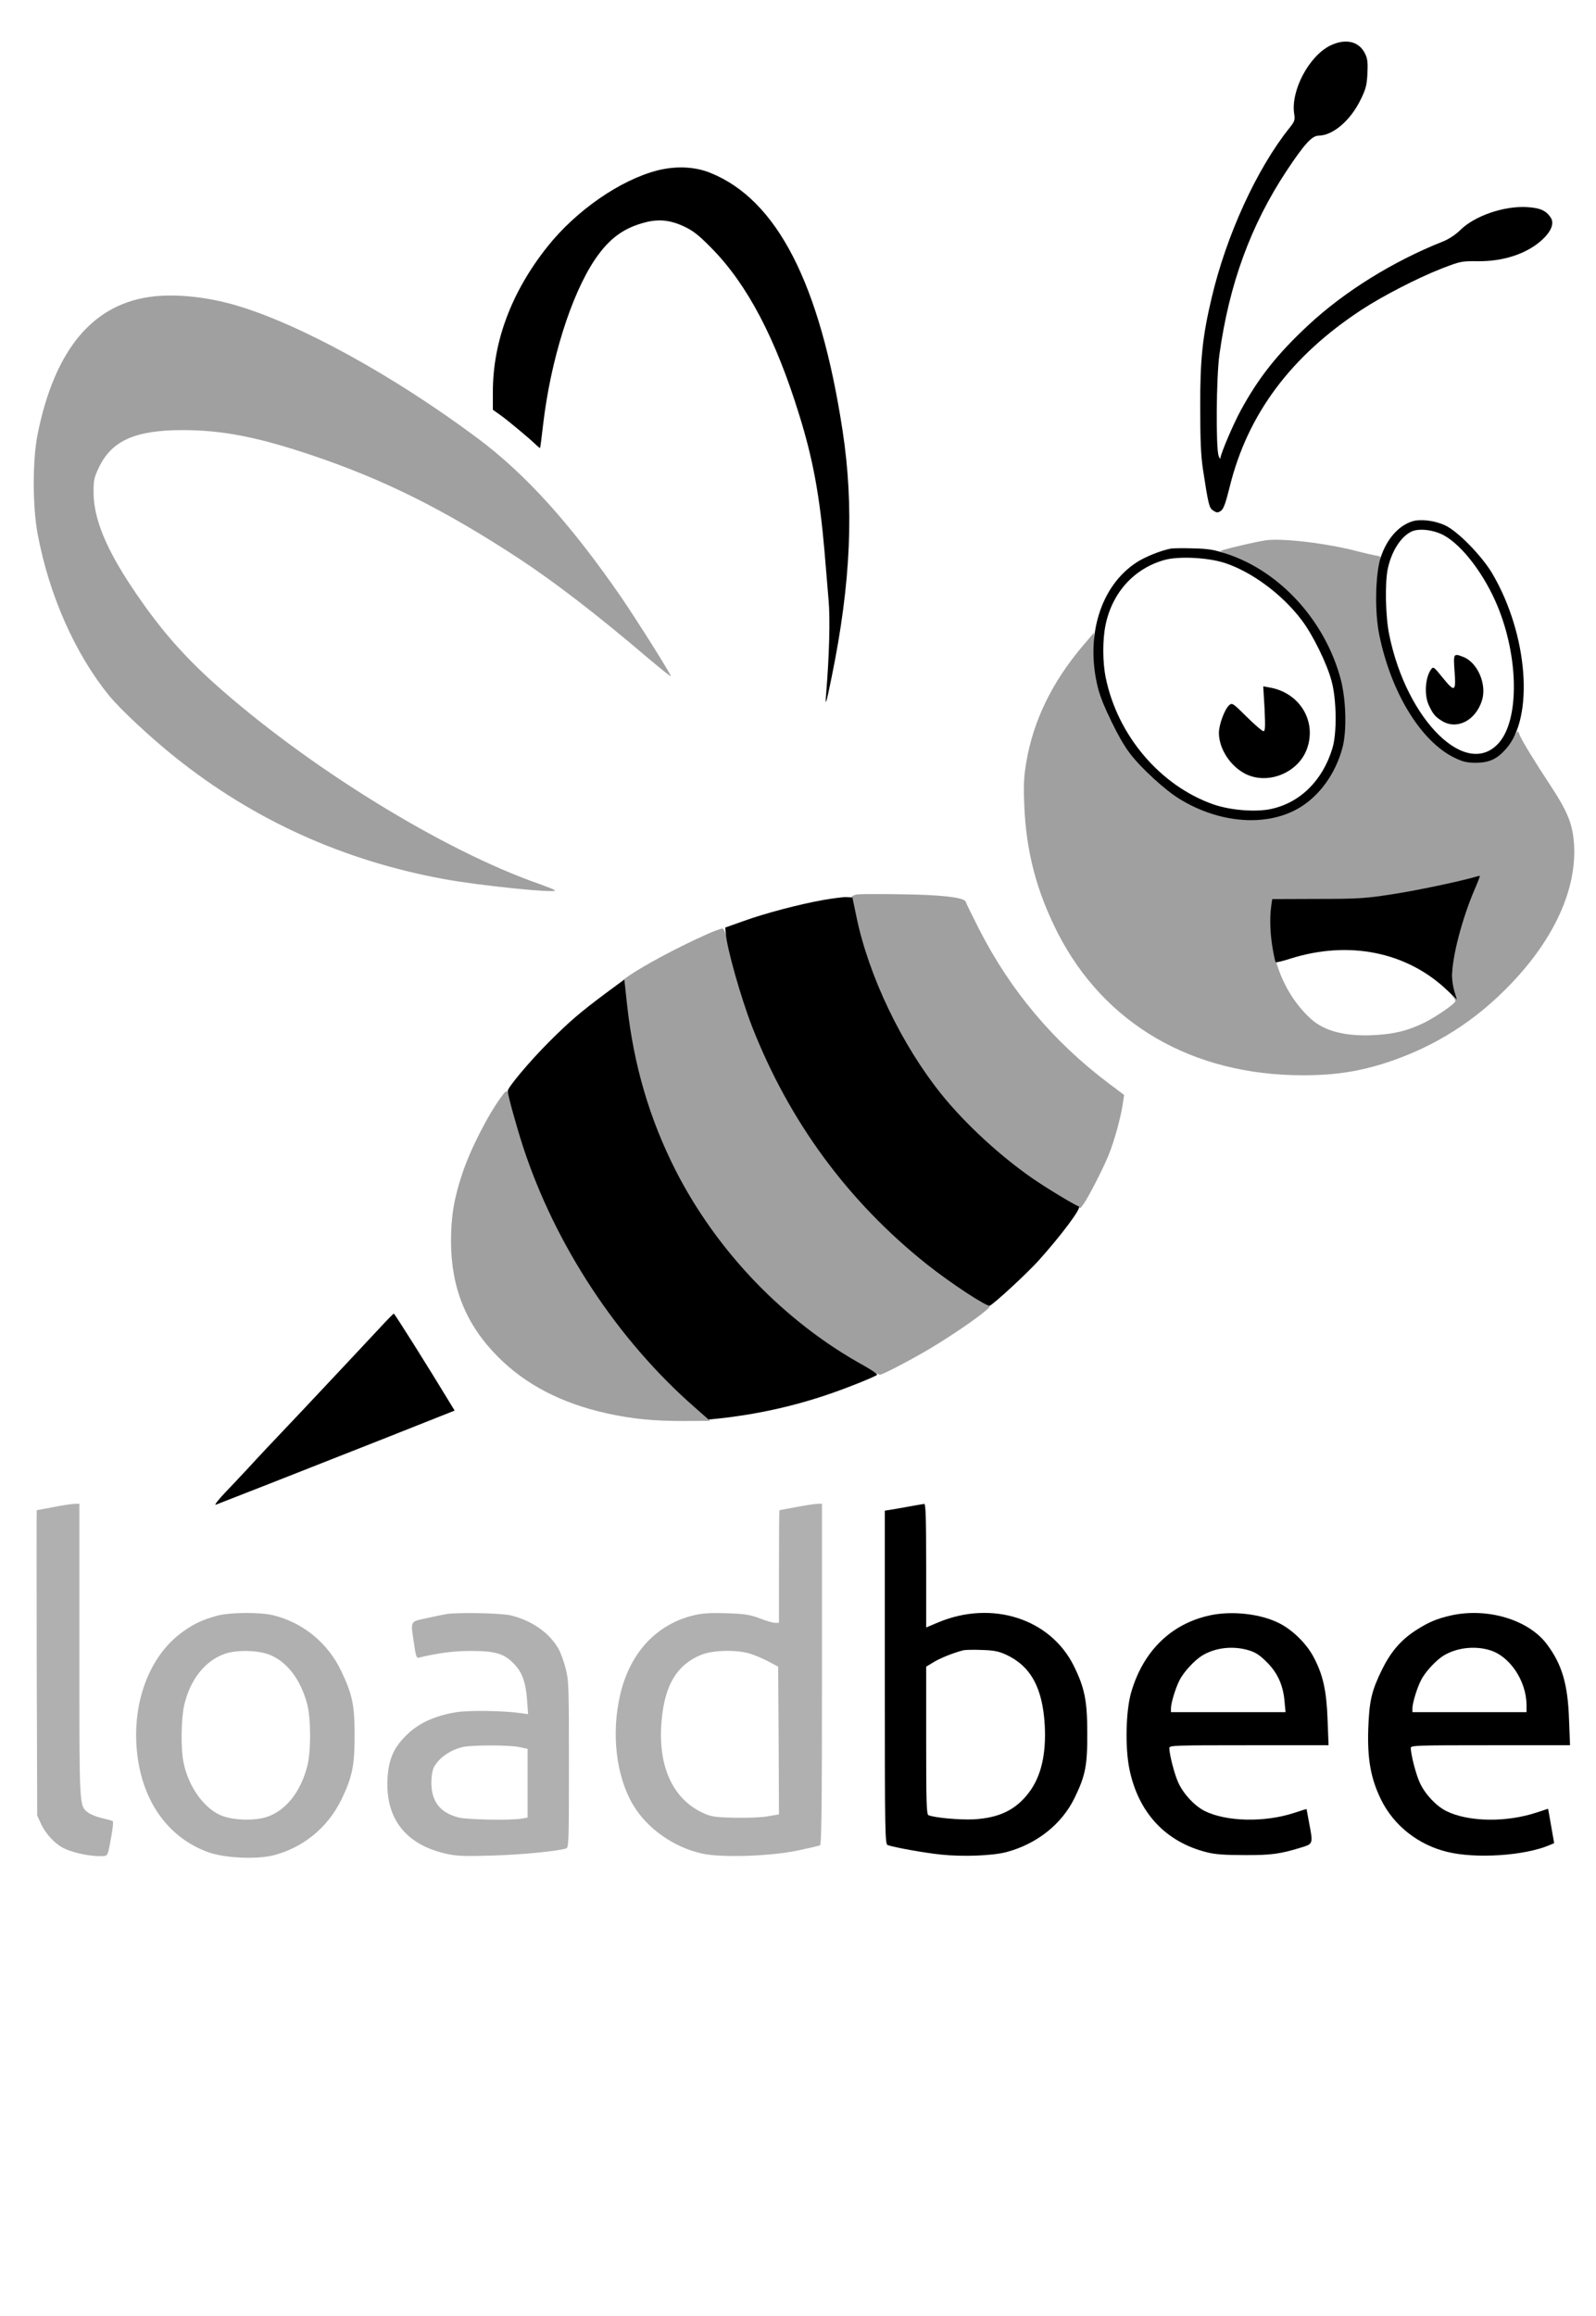
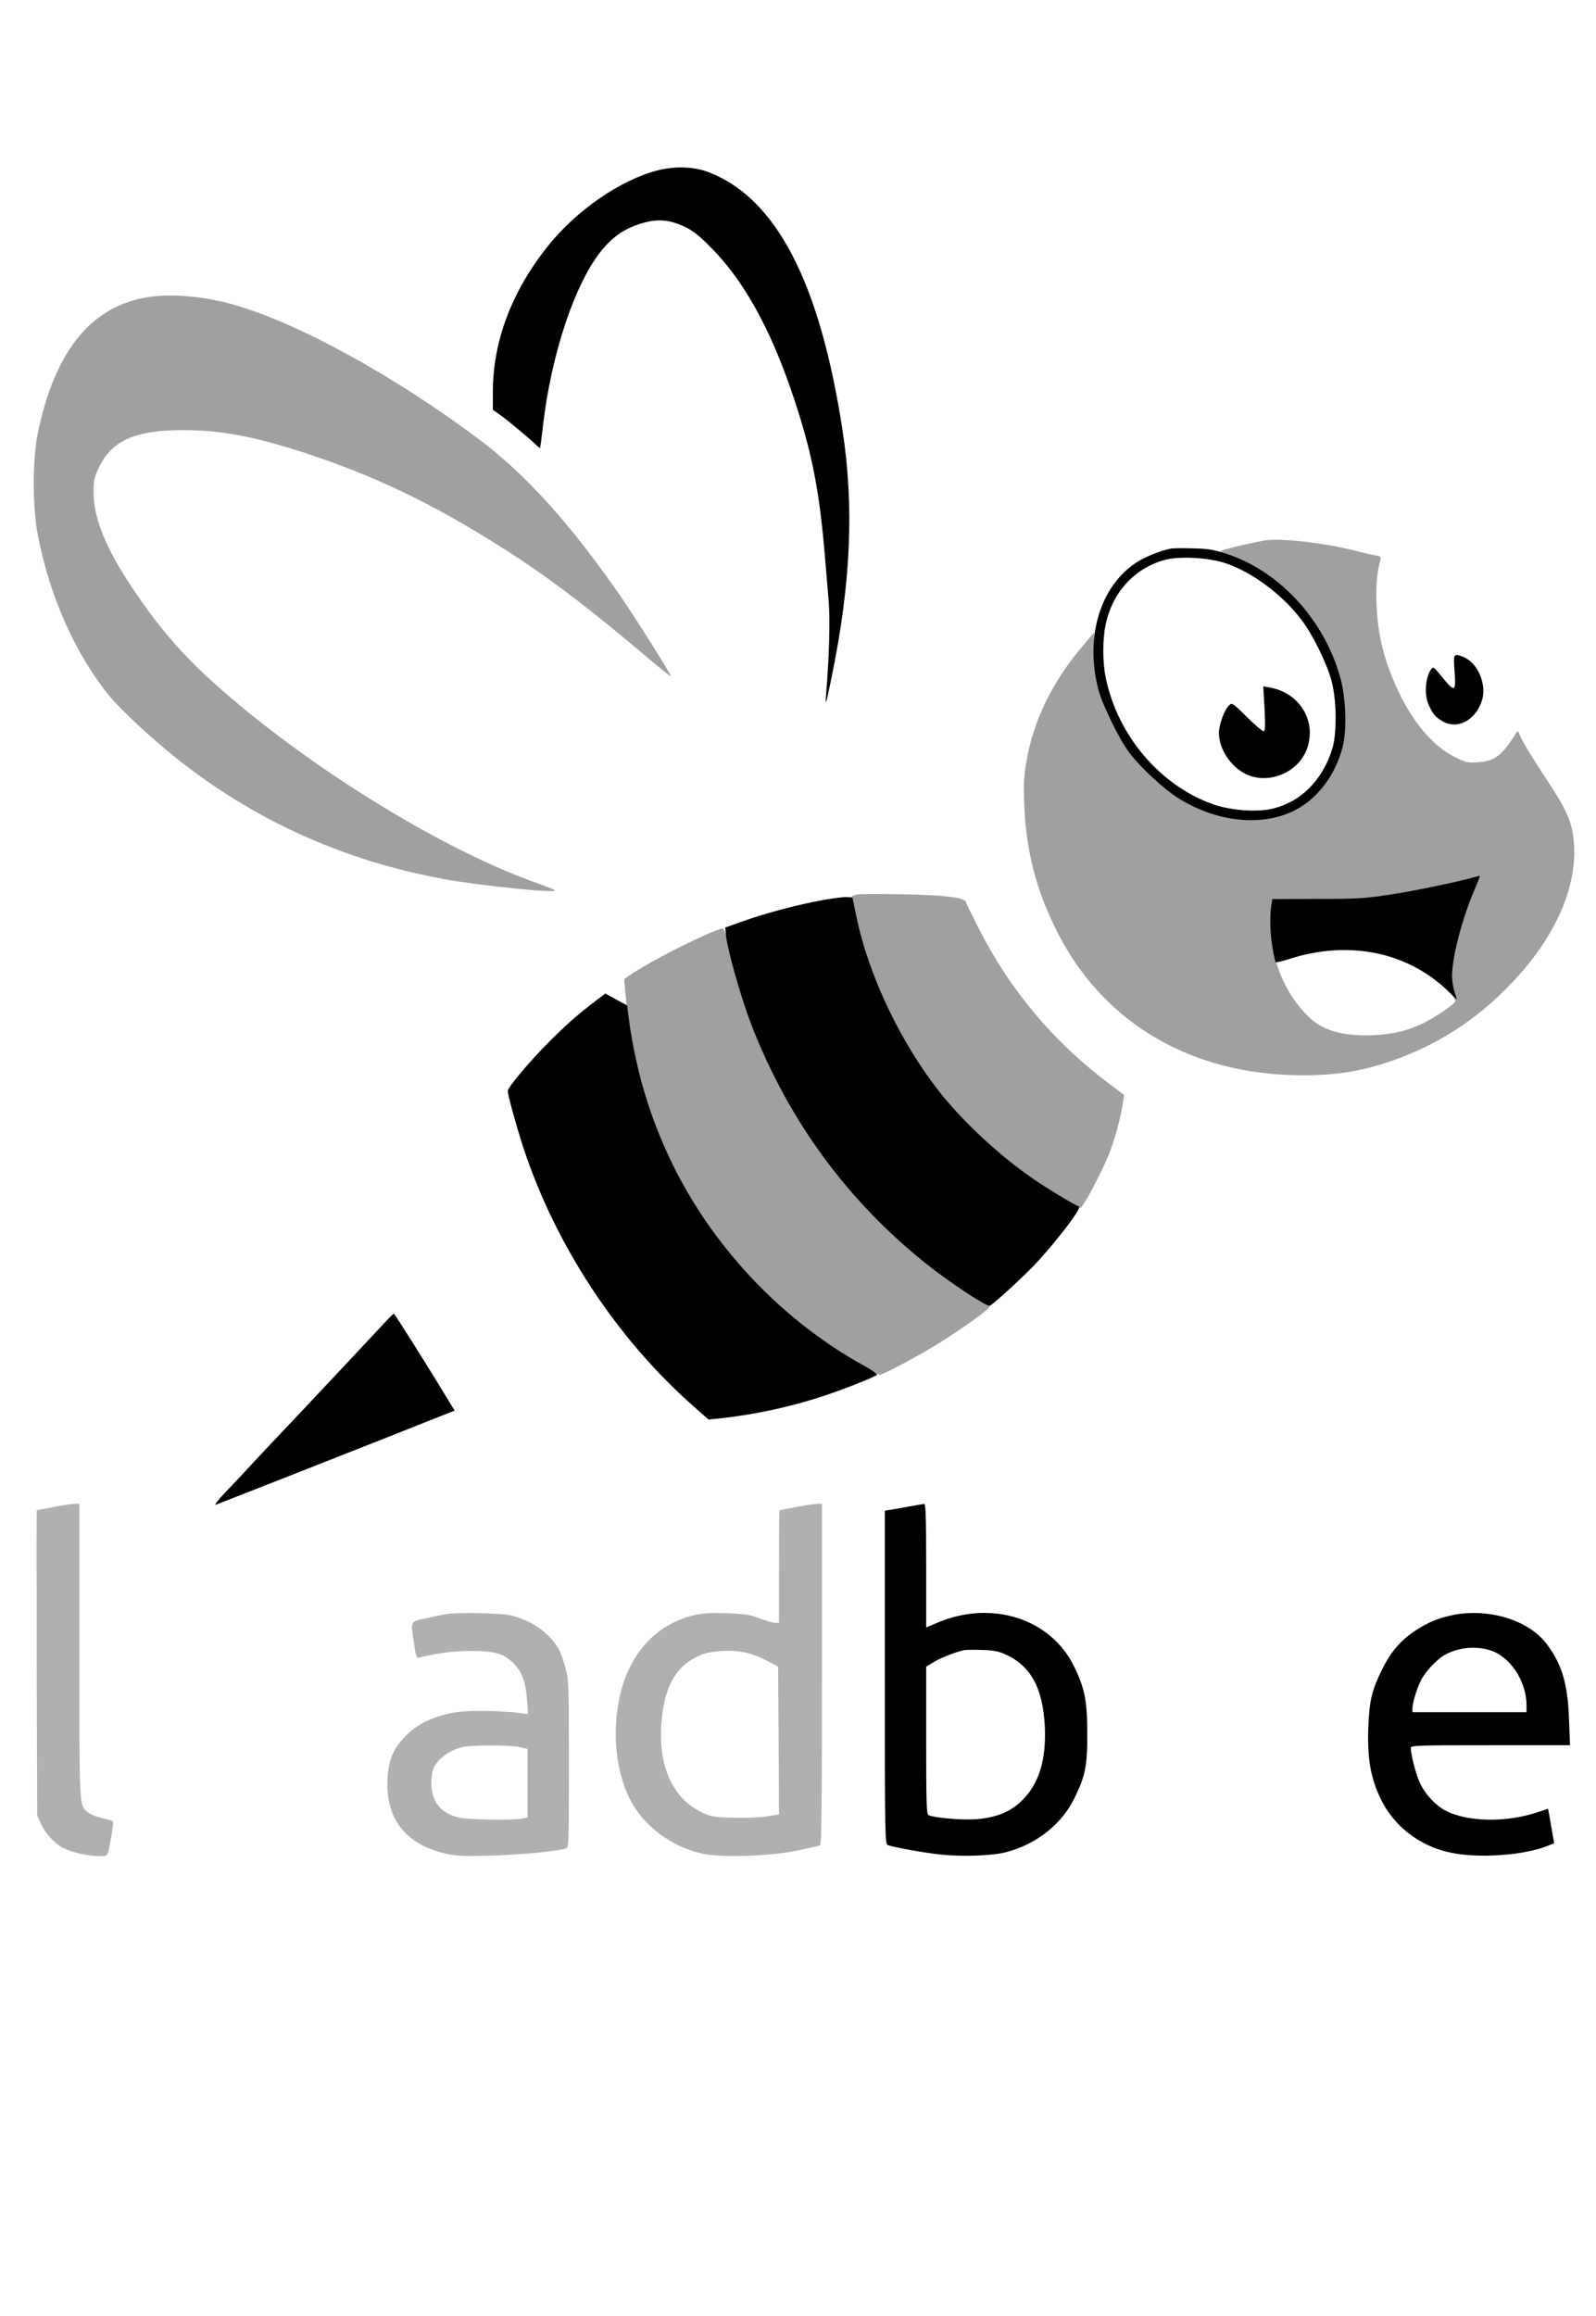
<svg xmlns="http://www.w3.org/2000/svg" version="1.0" width="965pt" height="1400pt" viewBox="0 0 965 1400" preserveAspectRatio="xMidYMid meet">
  <g transform="translate(0,1400) scale(0.1,-0.1)" fill="#a0a0a0" stroke="none">
    <path d="M936 12209 c-368 -38 -603 -314 -708 -831 -32 -158 -32 -438 0 -608 69 -368 226 -722 431 -974 66 -82 255 -258 402 -375 473 -378 1013 -623 1623 -735 216 -40 694 -88 671 -68 -5 5 -46 21 -90 37 -583 202 -1403 708 -1966 1211 -199 179 -340 342 -499 580 -158 236 -232 417 -234 569 -1 81 2 96 31 157 77 164 220 228 507 228 239 0 450 -41 776 -150 440 -148 800 -327 1257 -626 209 -137 473 -339 781 -602 74 -62 136 -112 138 -110 5 6 -205 339 -300 478 -306 443 -578 744 -866 959 -510 381 -1081 694 -1466 806 -167 49 -347 68 -488 54z" />
    <path d="M7655 10734 c-64 -9 -275 -59 -275 -65 0 -4 28 -16 63 -29 324 -115 598 -440 672 -798 21 -99 21 -277 0 -357 -25 -100 -91 -220 -157 -284 -315 -313 -901 -140 -1194 352 -98 165 -145 326 -147 503 l-2 120 -68 -80 c-187 -221 -300 -454 -342 -706 -14 -81 -17 -136 -12 -254 11 -284 74 -523 203 -777 283 -551 815 -859 1482 -859 196 0 344 23 516 80 285 95 529 250 741 472 264 275 400 576 382 846 -8 119 -37 192 -138 347 -103 156 -176 276 -191 313 -9 25 -11 26 -22 9 -84 -135 -129 -169 -233 -175 -58 -4 -71 -1 -136 31 -128 64 -247 201 -337 388 -90 189 -129 343 -137 535 -5 107 3 196 23 270 5 18 1 22 -28 26 -18 3 -69 15 -113 26 -176 47 -452 80 -550 66z m1285 -2040 c0 -3 -20 -56 -44 -117 -86 -215 -122 -375 -114 -509 5 -78 5 -78 -16 -61 -12 11 -10 5 7 -15 15 -19 27 -38 27 -43 0 -16 -120 -98 -194 -134 -97 -46 -173 -65 -292 -72 -176 -10 -306 23 -388 98 -168 153 -259 395 -240 639 l6 85 112 -9 c142 -11 419 6 626 38 170 27 369 68 440 90 51 16 70 19 70 10z" />
    <path d="M5183 8593 c-18 -2 -33 -10 -33 -16 0 -29 53 -242 86 -347 123 -390 318 -717 608 -1018 186 -192 397 -356 610 -472 l79 -43 18 24 c25 32 121 218 153 299 32 78 72 222 84 303 l9 58 -92 69 c-336 253 -596 562 -786 935 -42 83 -78 156 -80 164 -9 26 -145 42 -389 45 -129 2 -250 2 -267 -1z" />
    <path d="M4260 8346 c-167 -75 -372 -185 -461 -247 l-25 -18 12 -129 c58 -587 276 -1117 642 -1552 95 -113 298 -313 400 -394 144 -114 459 -316 493 -316 14 0 152 71 265 136 115 66 276 173 353 234 51 41 53 44 32 51 -75 28 -371 247 -542 402 -506 456 -880 1102 -1023 1767 -15 70 -27 106 -37 107 -8 1 -57 -17 -109 -41z" />
-     <path d="M3038 7379 c-83 -109 -193 -324 -242 -471 -51 -152 -69 -261 -69 -413 1 -281 91 -503 283 -696 166 -168 385 -282 660 -343 156 -34 279 -46 467 -46 l158 1 -80 71 c-291 259 -556 581 -745 907 -156 269 -318 671 -380 941 -19 84 -23 88 -52 49z" />
  </g>
  <g transform="translate(0,1400) scale(0.1,-0.1)" fill="#000000" stroke="none">
-     <path d="M8042 13724 c-128 -64 -238 -272 -217 -411 6 -39 3 -47 -28 -86 -196 -244 -382 -648 -471 -1028 -55 -231 -70 -373 -69 -659 0 -195 4 -294 16 -374 34 -222 38 -236 63 -253 21 -13 27 -14 46 -1 16 11 28 44 53 144 108 440 370 791 797 1071 130 85 336 191 483 249 116 45 123 46 220 45 155 -2 297 45 389 129 56 52 75 100 52 135 -28 42 -63 58 -141 63 -140 9 -321 -53 -408 -141 -27 -26 -67 -53 -103 -67 -302 -120 -595 -302 -814 -506 -187 -174 -301 -318 -408 -515 -44 -80 -121 -261 -123 -288 0 -9 -5 -2 -11 14 -17 52 -14 475 5 611 59 428 190 784 406 1111 108 163 154 213 194 213 86 1 192 91 253 216 32 64 38 88 42 158 3 66 1 91 -14 121 -36 76 -119 95 -212 49z" />
    <path d="M3976 12970 c-224 -57 -492 -242 -666 -461 -217 -273 -330 -573 -330 -879 l0 -107 48 -34 c48 -35 168 -135 211 -176 13 -13 25 -22 27 -21 1 2 9 65 18 142 45 387 169 783 313 997 86 127 173 191 305 225 82 21 152 14 236 -26 53 -25 88 -52 167 -133 214 -218 385 -543 528 -1007 82 -263 123 -486 152 -820 8 -96 19 -231 25 -299 10 -114 4 -337 -15 -566 -7 -83 0 -63 34 105 116 567 136 1028 65 1490 -136 887 -396 1393 -799 1555 -93 38 -207 43 -319 15z" />
-     <path d="M8541 10849 c-85 -26 -156 -107 -193 -219 -33 -101 -37 -330 -8 -470 71 -346 250 -640 453 -740 52 -25 76 -31 130 -31 79 0 127 21 181 82 174 191 135 694 -81 1062 -63 106 -207 254 -283 290 -62 30 -149 41 -199 26z m189 -85 c112 -61 247 -239 325 -429 127 -308 132 -680 10 -823 -194 -226 -559 130 -665 650 -23 110 -27 314 -9 400 23 107 80 195 144 225 46 21 134 10 195 -23z" />
    <path d="M8795 9940 c9 -124 1 -127 -75 -33 -49 61 -54 65 -67 47 -36 -50 -43 -157 -13 -219 25 -53 38 -68 80 -94 90 -54 201 3 240 123 32 98 -26 232 -113 265 -59 23 -60 21 -52 -89z" />
    <path d="M7080 10684 c-64 -13 -154 -49 -207 -83 -219 -142 -313 -447 -234 -761 27 -105 123 -302 191 -392 73 -96 214 -225 309 -282 238 -143 515 -164 709 -54 126 71 227 209 269 368 27 102 22 288 -10 412 -93 352 -364 652 -687 759 -78 26 -114 32 -205 34 -60 2 -121 1 -135 -1z m325 -87 c163 -53 348 -190 465 -345 68 -89 155 -267 182 -372 30 -113 32 -315 4 -404 -59 -195 -196 -330 -374 -367 -94 -19 -242 -7 -344 28 -321 112 -580 415 -652 765 -20 96 -20 231 -1 322 41 195 173 340 356 391 85 24 263 15 364 -18z" />
    <path d="M7646 9716 c5 -112 4 -136 -7 -136 -7 0 -53 39 -101 87 -86 85 -88 86 -107 69 -27 -25 -61 -117 -61 -166 0 -97 70 -204 164 -250 138 -66 321 12 370 158 57 166 -48 335 -227 366 l-39 7 8 -135z" />
    <path d="M8915 8698 c-92 -27 -353 -82 -505 -105 -157 -24 -203 -27 -446 -27 l-272 -1 -6 -44 c-10 -71 -6 -170 9 -255 7 -43 16 -80 18 -83 3 -2 43 7 89 22 354 112 705 41 949 -192 l58 -55 -15 48 c-8 26 -14 68 -14 94 0 116 59 343 136 523 19 44 33 81 32 82 -2 1 -16 -2 -33 -7z" />
    <path d="M4980 8560 c-147 -26 -355 -81 -485 -128 l-110 -39 3 -34 c7 -92 92 -391 159 -564 225 -574 578 -1055 1055 -1436 142 -113 366 -261 383 -252 35 20 223 194 293 271 138 153 265 323 245 329 -28 10 -199 113 -282 171 -196 136 -404 328 -547 505 -242 300 -442 717 -516 1077 l-24 115 -35 2 c-19 1 -81 -7 -139 -17z" />
-     <path d="M3660 7994 c-151 -113 -214 -166 -341 -293 -114 -114 -249 -274 -249 -296 0 -23 50 -205 91 -332 194 -597 570 -1169 1039 -1580 l84 -74 61 6 c225 24 448 73 657 144 114 38 285 107 301 120 4 4 -32 29 -80 56 -480 265 -888 689 -1139 1182 -157 310 -252 634 -292 995 l-17 157 -115 -85z" />
+     <path d="M3660 7994 c-151 -113 -214 -166 -341 -293 -114 -114 -249 -274 -249 -296 0 -23 50 -205 91 -332 194 -597 570 -1169 1039 -1580 l84 -74 61 6 c225 24 448 73 657 144 114 38 285 107 301 120 4 4 -32 29 -80 56 -480 265 -888 689 -1139 1182 -157 310 -252 634 -292 995 z" />
    <path d="M2290 5966 c-94 -101 -339 -362 -470 -501 -202 -213 -250 -264 -315 -335 -38 -41 -103 -110 -145 -154 -41 -43 -66 -76 -55 -72 11 4 164 64 340 133 176 69 397 156 490 193 94 37 270 106 392 155 l222 88 -22 36 c-135 223 -341 551 -346 550 -3 0 -44 -42 -91 -93z" />
    <path d="M5535 4900 c-22 -4 -73 -13 -112 -20 l-73 -12 0 -1008 c0 -952 1 -1009 18 -1014 51 -16 224 -47 322 -57 133 -14 311 -7 395 15 184 49 335 169 412 327 66 135 78 197 77 394 0 194 -16 272 -81 404 -142 287 -496 400 -822 263 l-71 -30 0 374 c0 293 -3 374 -12 373 -7 -1 -31 -5 -53 -9z m547 -902 c150 -69 222 -200 235 -428 9 -175 -22 -308 -95 -405 -80 -106 -180 -154 -334 -163 -84 -4 -234 9 -274 25 -12 4 -14 78 -14 452 l0 446 43 26 c37 24 127 60 182 73 11 3 61 4 111 2 72 -2 102 -8 146 -28z" />
-     <path d="M7315 4235 c-235 -51 -404 -217 -476 -467 -32 -113 -37 -332 -10 -463 54 -263 219 -440 468 -502 50 -13 111 -17 228 -17 161 -1 217 7 343 46 72 22 72 21 47 151 -8 43 -15 80 -15 81 0 1 -31 -8 -69 -21 -181 -61 -416 -56 -548 10 -62 32 -128 103 -159 172 -23 50 -53 167 -54 208 0 16 30 17 481 17 l482 0 -6 153 c-6 175 -27 272 -84 379 -42 81 -127 165 -209 206 -113 57 -286 76 -419 47z m235 -211 c41 -12 67 -29 110 -72 66 -66 99 -141 107 -239 l6 -63 -347 0 -346 0 0 23 c0 32 28 124 52 170 24 49 90 120 135 148 79 49 187 62 283 33z" />
    <path d="M8775 4235 c-86 -19 -140 -42 -217 -92 -90 -59 -150 -130 -203 -238 -62 -127 -76 -187 -82 -355 -6 -184 15 -302 78 -430 77 -156 225 -273 401 -315 172 -42 464 -23 614 40 l31 13 -18 103 c-10 57 -18 104 -19 105 0 0 -30 -10 -67 -22 -185 -62 -417 -58 -550 9 -62 32 -128 103 -159 172 -23 50 -53 167 -54 208 0 16 30 17 481 17 l482 0 -6 153 c-7 217 -43 337 -135 459 -111 147 -358 221 -577 173z m232 -210 c122 -36 222 -186 223 -332 l0 -43 -345 0 -345 0 0 23 c0 32 28 124 52 170 24 49 90 120 135 148 78 48 187 62 280 34z" />
  </g>
  <g transform="translate(0,1400) scale(0.1,-0.1)" fill="#b0b0b0" stroke="none">
    <path d="M320 4889 c-52 -10 -96 -18 -98 -18 -1 -1 -1 -416 0 -923 l3 -923 23 -50 c27 -59 82 -119 134 -146 50 -26 151 -49 215 -49 59 0 52 -12 77 125 8 44 12 83 8 86 -4 3 -33 11 -64 18 -31 7 -69 22 -84 33 -56 44 -54 13 -54 978 l0 890 -32 -1 c-18 -1 -76 -9 -128 -20z" />
    <path d="M4810 4889 c-52 -10 -96 -18 -97 -18 -2 -1 -3 -154 -3 -341 l0 -340 -24 0 c-13 0 -55 12 -92 27 -59 22 -89 27 -199 31 -96 3 -148 0 -198 -12 -226 -53 -388 -226 -447 -480 -55 -235 -25 -492 77 -665 85 -144 246 -258 419 -296 116 -26 415 -16 579 19 66 14 126 28 133 31 9 3 12 220 12 1035 l0 1030 -32 -1 c-18 -1 -76 -10 -128 -20z m-284 -883 c28 -7 80 -29 115 -47 l64 -34 3 -447 2 -446 -70 -12 c-40 -7 -129 -10 -203 -8 -117 3 -138 6 -189 30 -184 86 -274 289 -247 563 19 210 93 332 237 391 67 28 204 33 288 10z" />
-     <path d="M1305 4231 c-89 -26 -131 -46 -201 -96 -203 -145 -310 -435 -274 -740 34 -291 191 -506 430 -592 97 -35 290 -44 391 -19 181 46 330 167 413 337 66 137 80 204 80 389 0 183 -13 247 -81 389 -80 168 -229 291 -408 336 -83 21 -272 19 -350 -4z m320 -232 c107 -40 192 -149 232 -299 24 -89 24 -291 0 -380 -40 -151 -125 -259 -234 -300 -79 -30 -224 -25 -296 10 -101 48 -189 176 -217 315 -18 84 -15 266 4 348 36 155 126 268 246 310 67 24 196 22 265 -4z" />
    <path d="M2700 4243 c-14 -2 -67 -13 -117 -24 -107 -24 -101 -11 -79 -159 9 -66 15 -84 26 -81 122 29 210 41 316 41 147 0 200 -15 259 -75 51 -51 74 -112 82 -224 l6 -83 -44 6 c-102 15 -313 18 -388 6 -126 -20 -223 -63 -295 -131 -80 -75 -114 -146 -122 -256 -19 -250 104 -413 354 -469 62 -14 110 -16 276 -11 174 5 393 26 449 43 16 5 17 38 17 508 0 470 -1 508 -20 581 -11 43 -31 97 -44 120 -57 97 -163 170 -288 200 -58 14 -317 19 -388 8z m440 -804 l50 -11 0 -208 0 -207 -37 -7 c-71 -11 -327 -6 -380 7 -112 29 -164 96 -165 210 0 38 6 75 15 93 30 57 98 105 174 123 54 13 283 13 343 0z" />
  </g>
</svg>